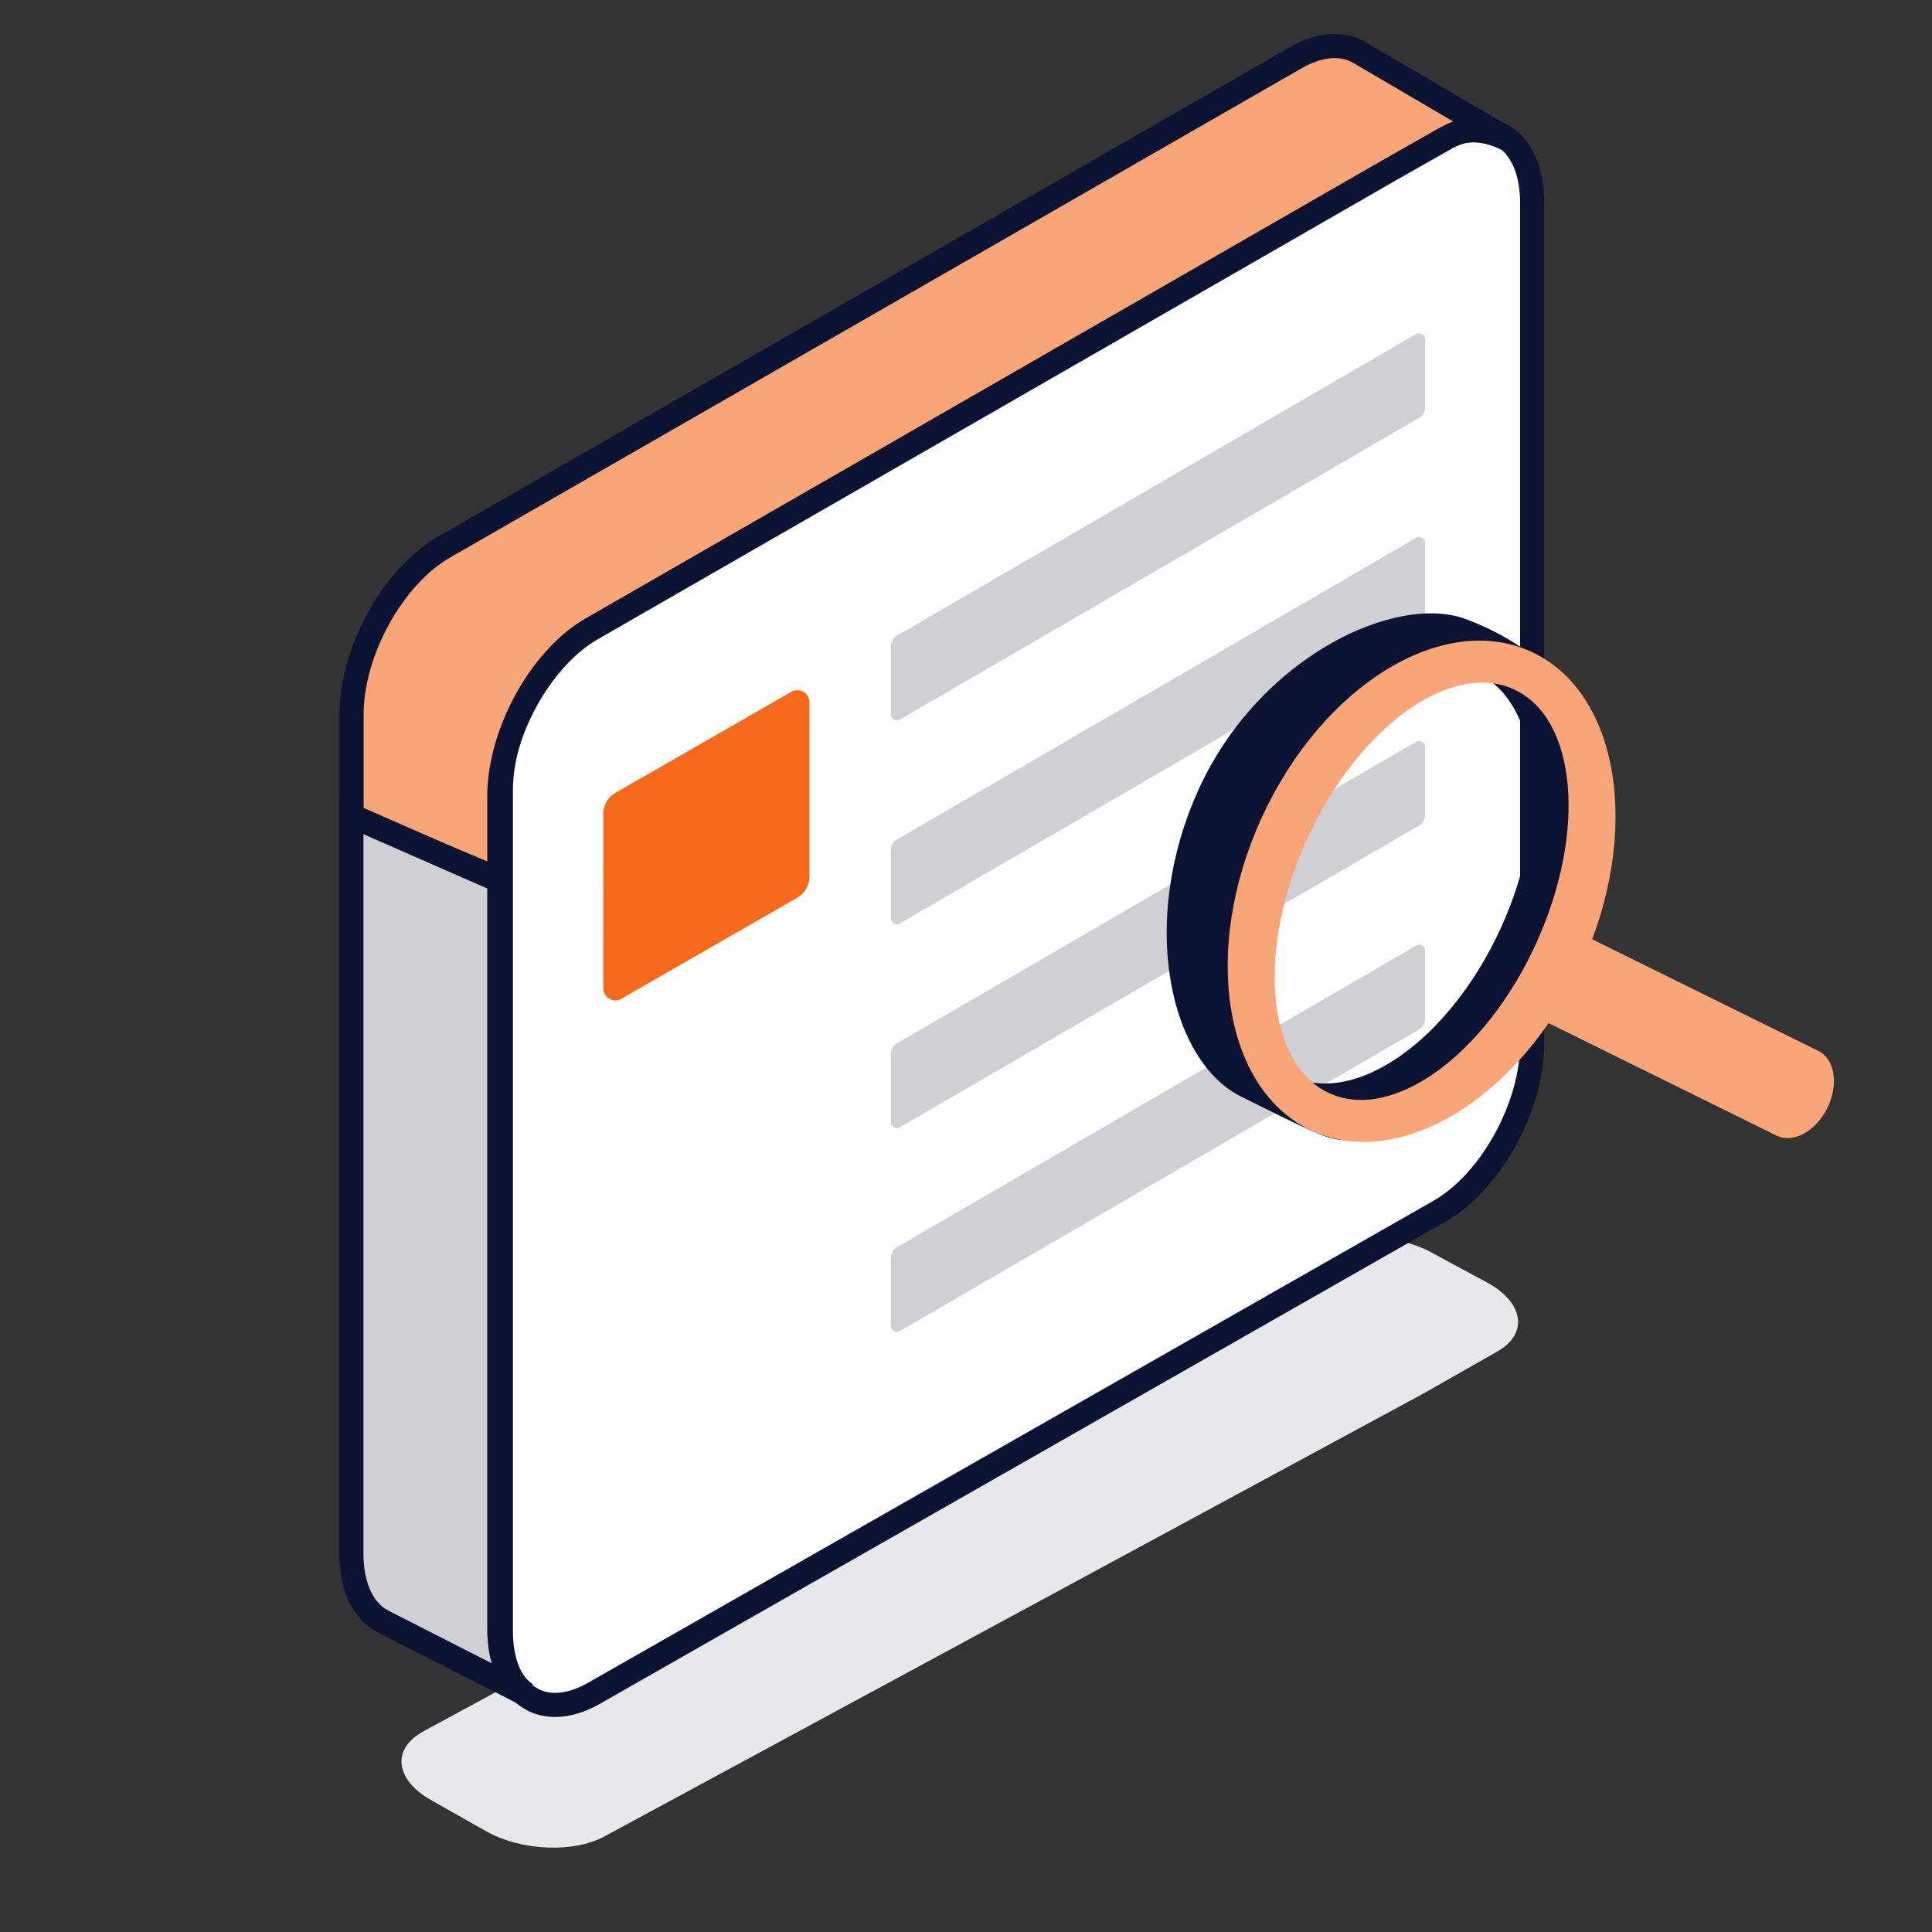
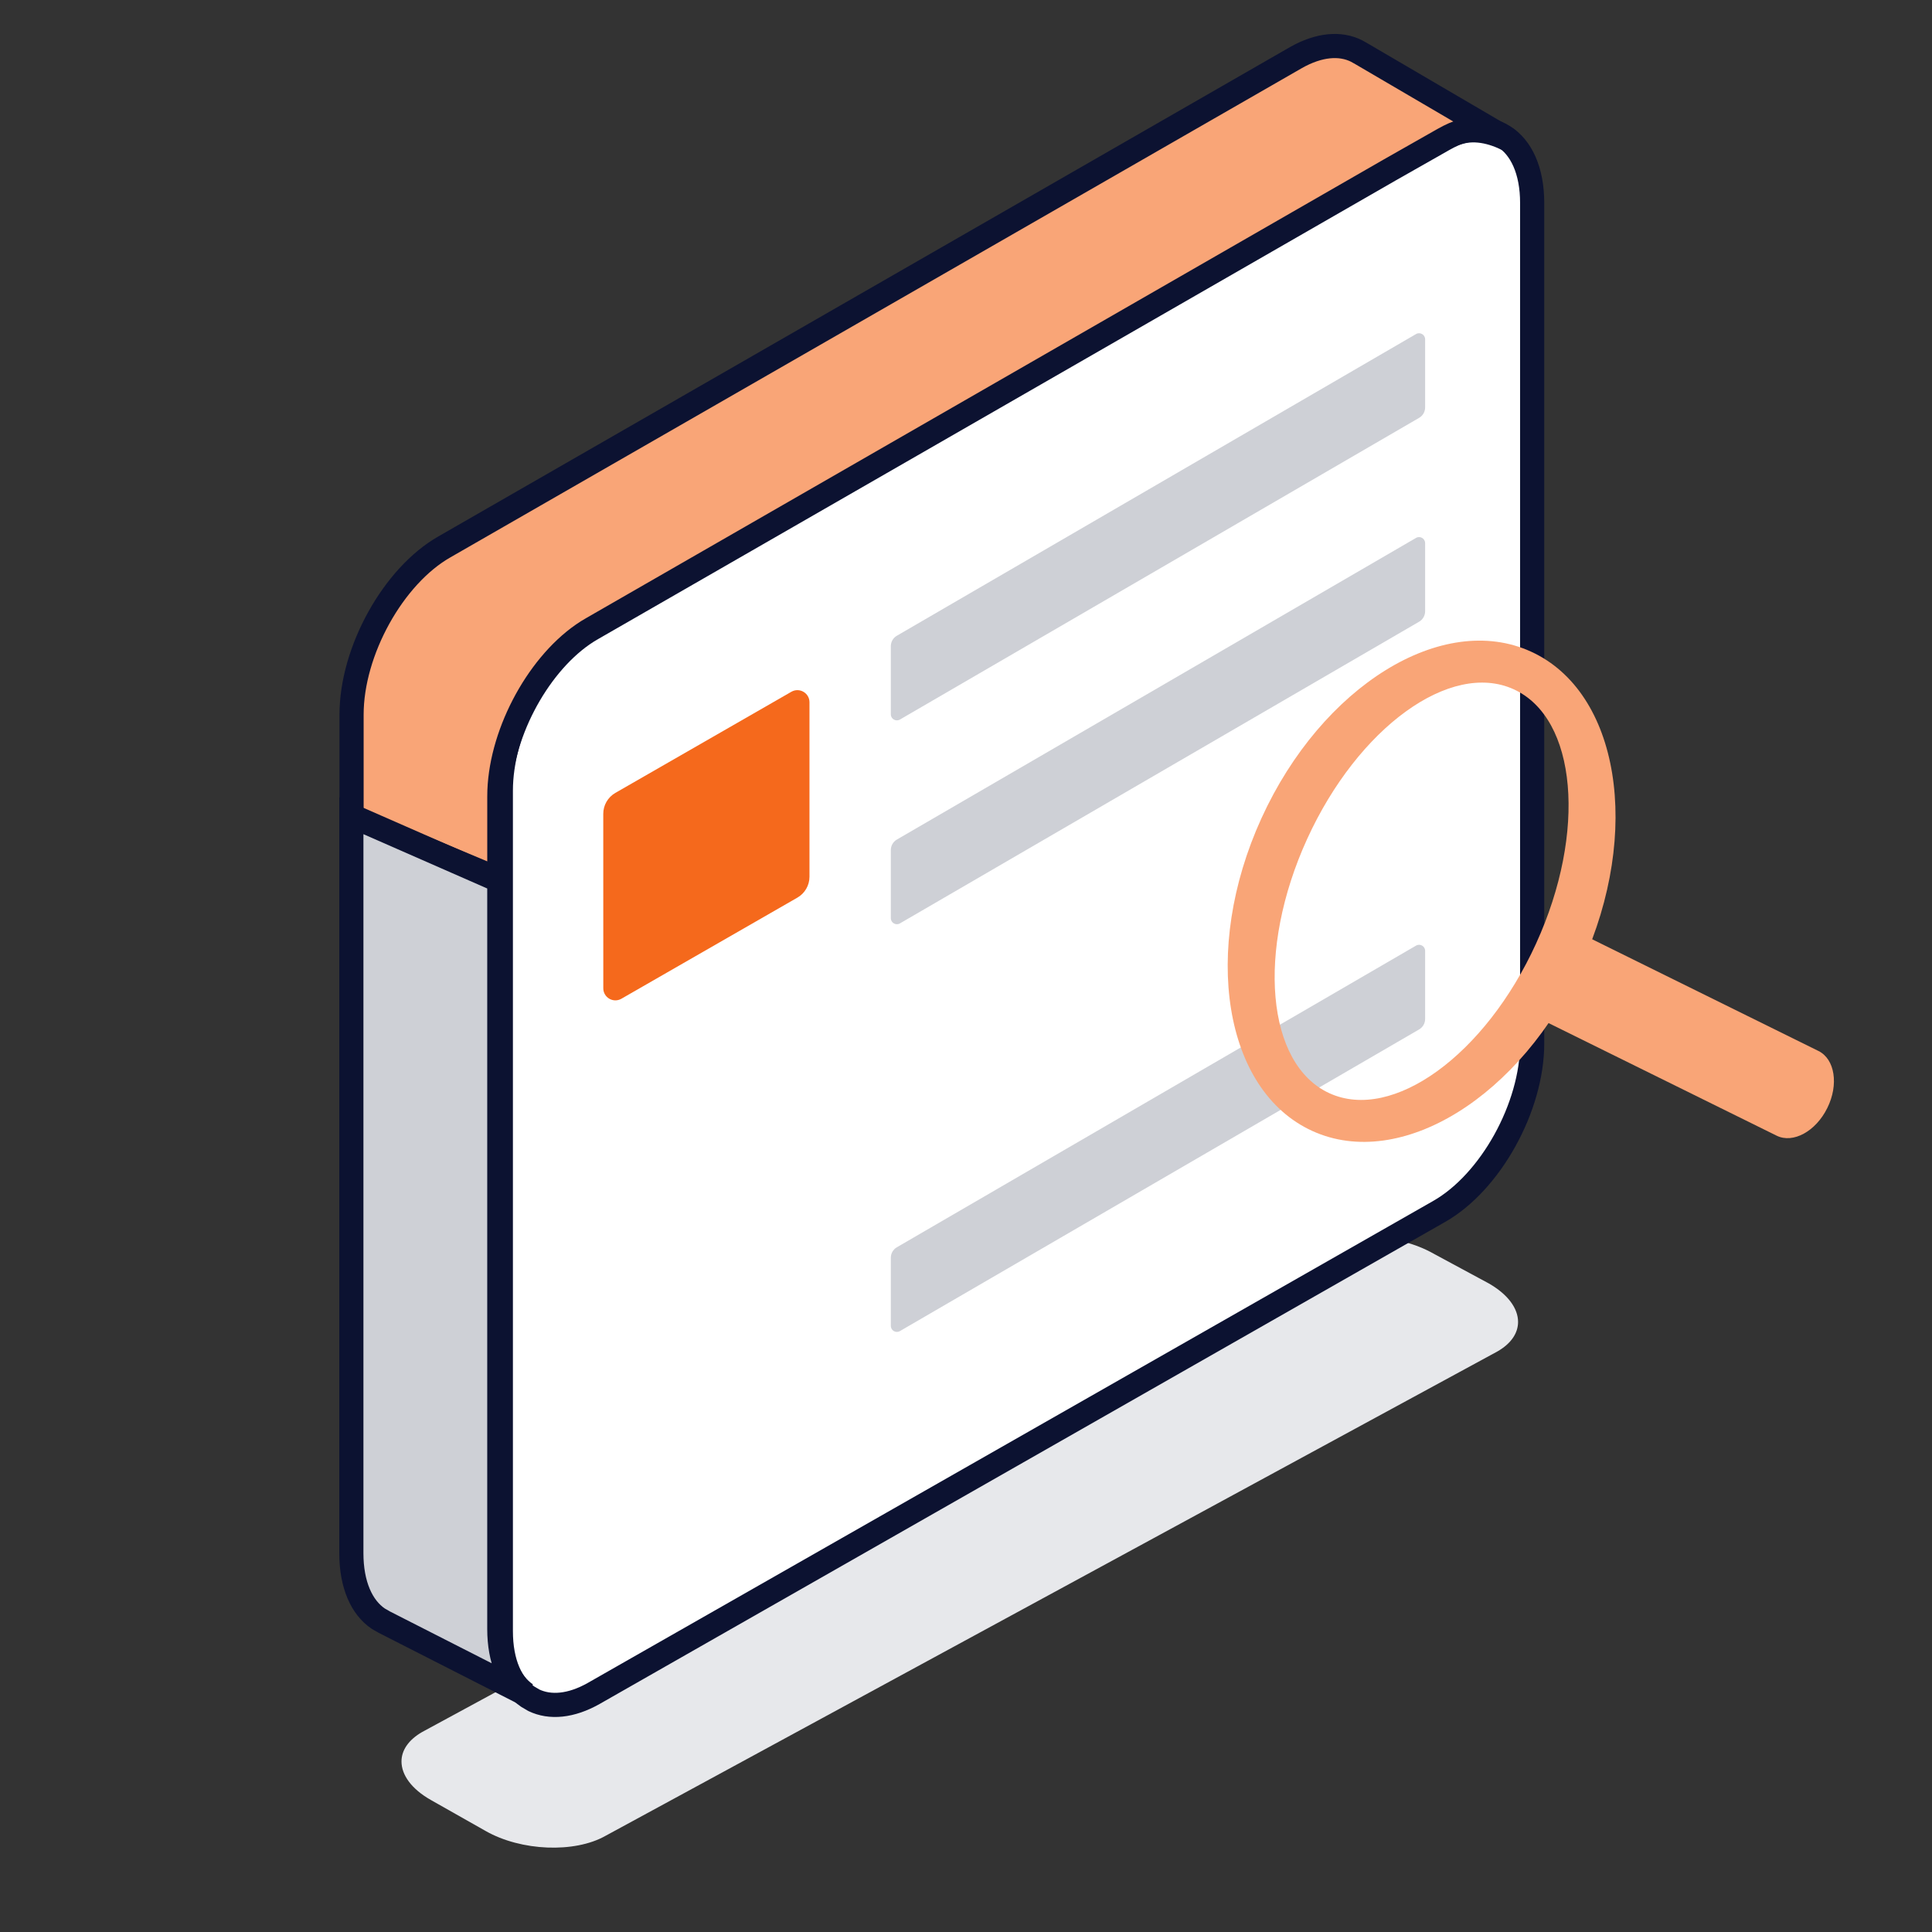
<svg xmlns="http://www.w3.org/2000/svg" width="64" height="64" viewBox="0 0 64 64" fill="none">
  <rect x="0" y="0" width="64" height="64" fill="#333333" stroke="none" />
  <g clip-path="url(#clip0_2866_7098)">
-     <path d="M13.3 58.35C13.3 58.796 13.63 59.263 14.273 59.627L16.086 60.653C17.262 61.324 19.037 61.391 20.054 60.817L47.15 46.164L49.601 44.77C50.06 44.508 50.288 44.158 50.288 43.791C50.288 43.347 49.959 42.881 49.316 42.514L47.48 41.524C46.306 40.859 44.528 40.786 43.512 41.364L13.988 57.373C13.529 57.636 13.3 57.983 13.3 58.35Z" fill="#E7E8EB" />
+     <path d="M13.3 58.35C13.3 58.796 13.63 59.263 14.273 59.627L16.086 60.653C17.262 61.324 19.037 61.391 20.054 60.817L49.601 44.77C50.06 44.508 50.288 44.158 50.288 43.791C50.288 43.347 49.959 42.881 49.316 42.514L47.48 41.524C46.306 40.859 44.528 40.786 43.512 41.364L13.988 57.373C13.529 57.636 13.3 57.983 13.3 58.35Z" fill="#E7E8EB" />
    <path d="M16.591 26.192V54.034C16.591 55.078 16.932 55.83 17.48 56.203L17.684 56.323C18.221 56.58 18.914 56.524 19.67 56.096L47.677 40.129C49.377 39.16 50.755 36.673 50.755 34.568V6.726C50.755 5.647 50.391 4.88 49.81 4.518L49.689 4.448C49.229 4.218 48.651 4.221 48.014 4.495C47.905 4.541 47.792 4.6 47.677 4.664L45.896 5.676L19.67 20.631C19.563 20.692 19.459 20.756 19.356 20.829C17.806 21.905 16.591 24.218 16.591 26.192Z" fill="white" stroke="#0C1231" stroke-width="0.8" stroke-linecap="round" stroke-linejoin="round" />
    <path d="M11.646 23.672V26.916C11.646 27.019 11.708 27.113 11.803 27.152L16.186 28.986C16.355 29.057 16.541 28.933 16.541 28.75V26.381C16.541 24.407 17.756 22.094 19.305 21.018C19.409 20.945 19.513 20.881 19.62 20.82L46.042 5.627L47.823 4.616C47.938 4.551 48.051 4.493 48.16 4.446C48.797 4.172 49.484 4.385 49.943 4.616L45.1 1.781L44.94 1.691C44.401 1.419 43.698 1.472 42.928 1.909L14.725 18.114C13.027 19.079 11.646 21.566 11.646 23.672Z" fill="#F9A577" stroke="#0C1231" stroke-width="0.8" stroke-linecap="round" stroke-linejoin="round" />
    <path d="M11.639 27.021V51.449C11.639 52.495 11.98 53.248 12.531 53.621L12.73 53.735L17.429 56.128C16.881 55.755 16.54 55.003 16.54 53.959V29.171L11.639 27.021Z" fill="#CED0D6" stroke="#0C1231" stroke-width="0.8" stroke-miterlimit="10" stroke-linecap="round" />
    <path d="M29.709 21.06C29.586 21.131 29.51 21.263 29.51 21.405V23.663C29.51 23.817 29.677 23.913 29.811 23.836L47.01 13.842C47.133 13.771 47.209 13.639 47.209 13.497V11.239C47.209 11.085 47.042 10.989 46.908 11.066L29.709 21.06Z" fill="#CED0D6" />
    <path d="M29.709 27.812C29.586 27.884 29.51 28.016 29.51 28.158V30.416C29.51 30.57 29.677 30.666 29.811 30.589L47.01 20.595C47.133 20.524 47.209 20.392 47.209 20.25V17.992C47.209 17.838 47.042 17.741 46.908 17.819L29.709 27.812Z" fill="#CED0D6" />
-     <path d="M29.709 34.565C29.586 34.637 29.51 34.769 29.51 34.911V37.169C29.51 37.323 29.677 37.419 29.811 37.342L47.01 27.348C47.133 27.276 47.209 27.145 47.209 27.002V24.745C47.209 24.59 47.042 24.494 46.908 24.572L29.709 34.565Z" fill="#CED0D6" />
    <path d="M29.709 41.318C29.586 41.39 29.51 41.521 29.51 41.664V43.921C29.51 44.076 29.677 44.172 29.811 44.094L47.01 34.101C47.133 34.029 47.209 33.898 47.209 33.755V31.497C47.209 31.343 47.042 31.247 46.908 31.325L29.709 41.318Z" fill="#CED0D6" />
    <path d="M20.386 26.265C20.137 26.408 19.984 26.672 19.984 26.959L19.985 32.738C19.985 33.045 20.317 33.238 20.584 33.085L26.413 29.736C26.662 29.593 26.815 29.329 26.815 29.042L26.815 23.263C26.815 22.955 26.482 22.763 26.215 22.916L20.386 26.265Z" fill="#F5691C" />
    <path d="M60.239 34.815C60.784 35.084 60.915 35.93 60.532 36.704C60.15 37.479 59.398 37.889 58.854 37.621L50.816 33.653L52.201 30.847L60.235 34.813C60.237 34.814 60.238 34.814 60.239 34.815Z" fill="#F9A577" />
-     <path fill-rule="evenodd" clip-rule="evenodd" d="M41.879 36.705C41.617 36.575 41.371 36.453 41.162 36.352C38.73 35.187 37.708 30.531 39.708 26.146C41.709 21.761 46.248 19.625 48.59 20.52C53.728 22.483 53.981 27.244 51.98 31.629C50.21 35.509 46.239 38.548 43.826 37.615C43.286 37.406 42.532 37.03 41.879 36.705ZM42.797 35.662C44.934 36.637 48.033 34.431 49.719 30.736C51.404 27.041 51.039 23.255 48.902 22.28C46.765 21.305 43.667 23.511 41.981 27.206C40.295 30.901 40.661 34.687 42.797 35.662Z" fill="#0C1231" />
    <path fill-rule="evenodd" clip-rule="evenodd" d="M43.471 37.464C46.401 38.8 50.397 36.329 52.398 31.944C54.398 27.559 53.645 22.921 50.715 21.585C47.785 20.248 43.789 22.719 41.788 27.104C39.788 31.489 40.541 36.127 43.471 37.464ZM44.04 36.215C46.135 37.171 49.199 34.95 50.885 31.255C52.571 27.559 52.24 23.789 50.145 22.834C48.051 21.878 44.986 24.099 43.3 27.794C41.615 31.49 41.946 35.26 44.04 36.215Z" fill="#F9A577" />
  </g>
  <defs>
    <clipPath id="clip0_2866_7098">
      <rect width="64" height="64" fill="white" transform="matrix(-1 0 0 1 64 0)" />
    </clipPath>
  </defs>
</svg>